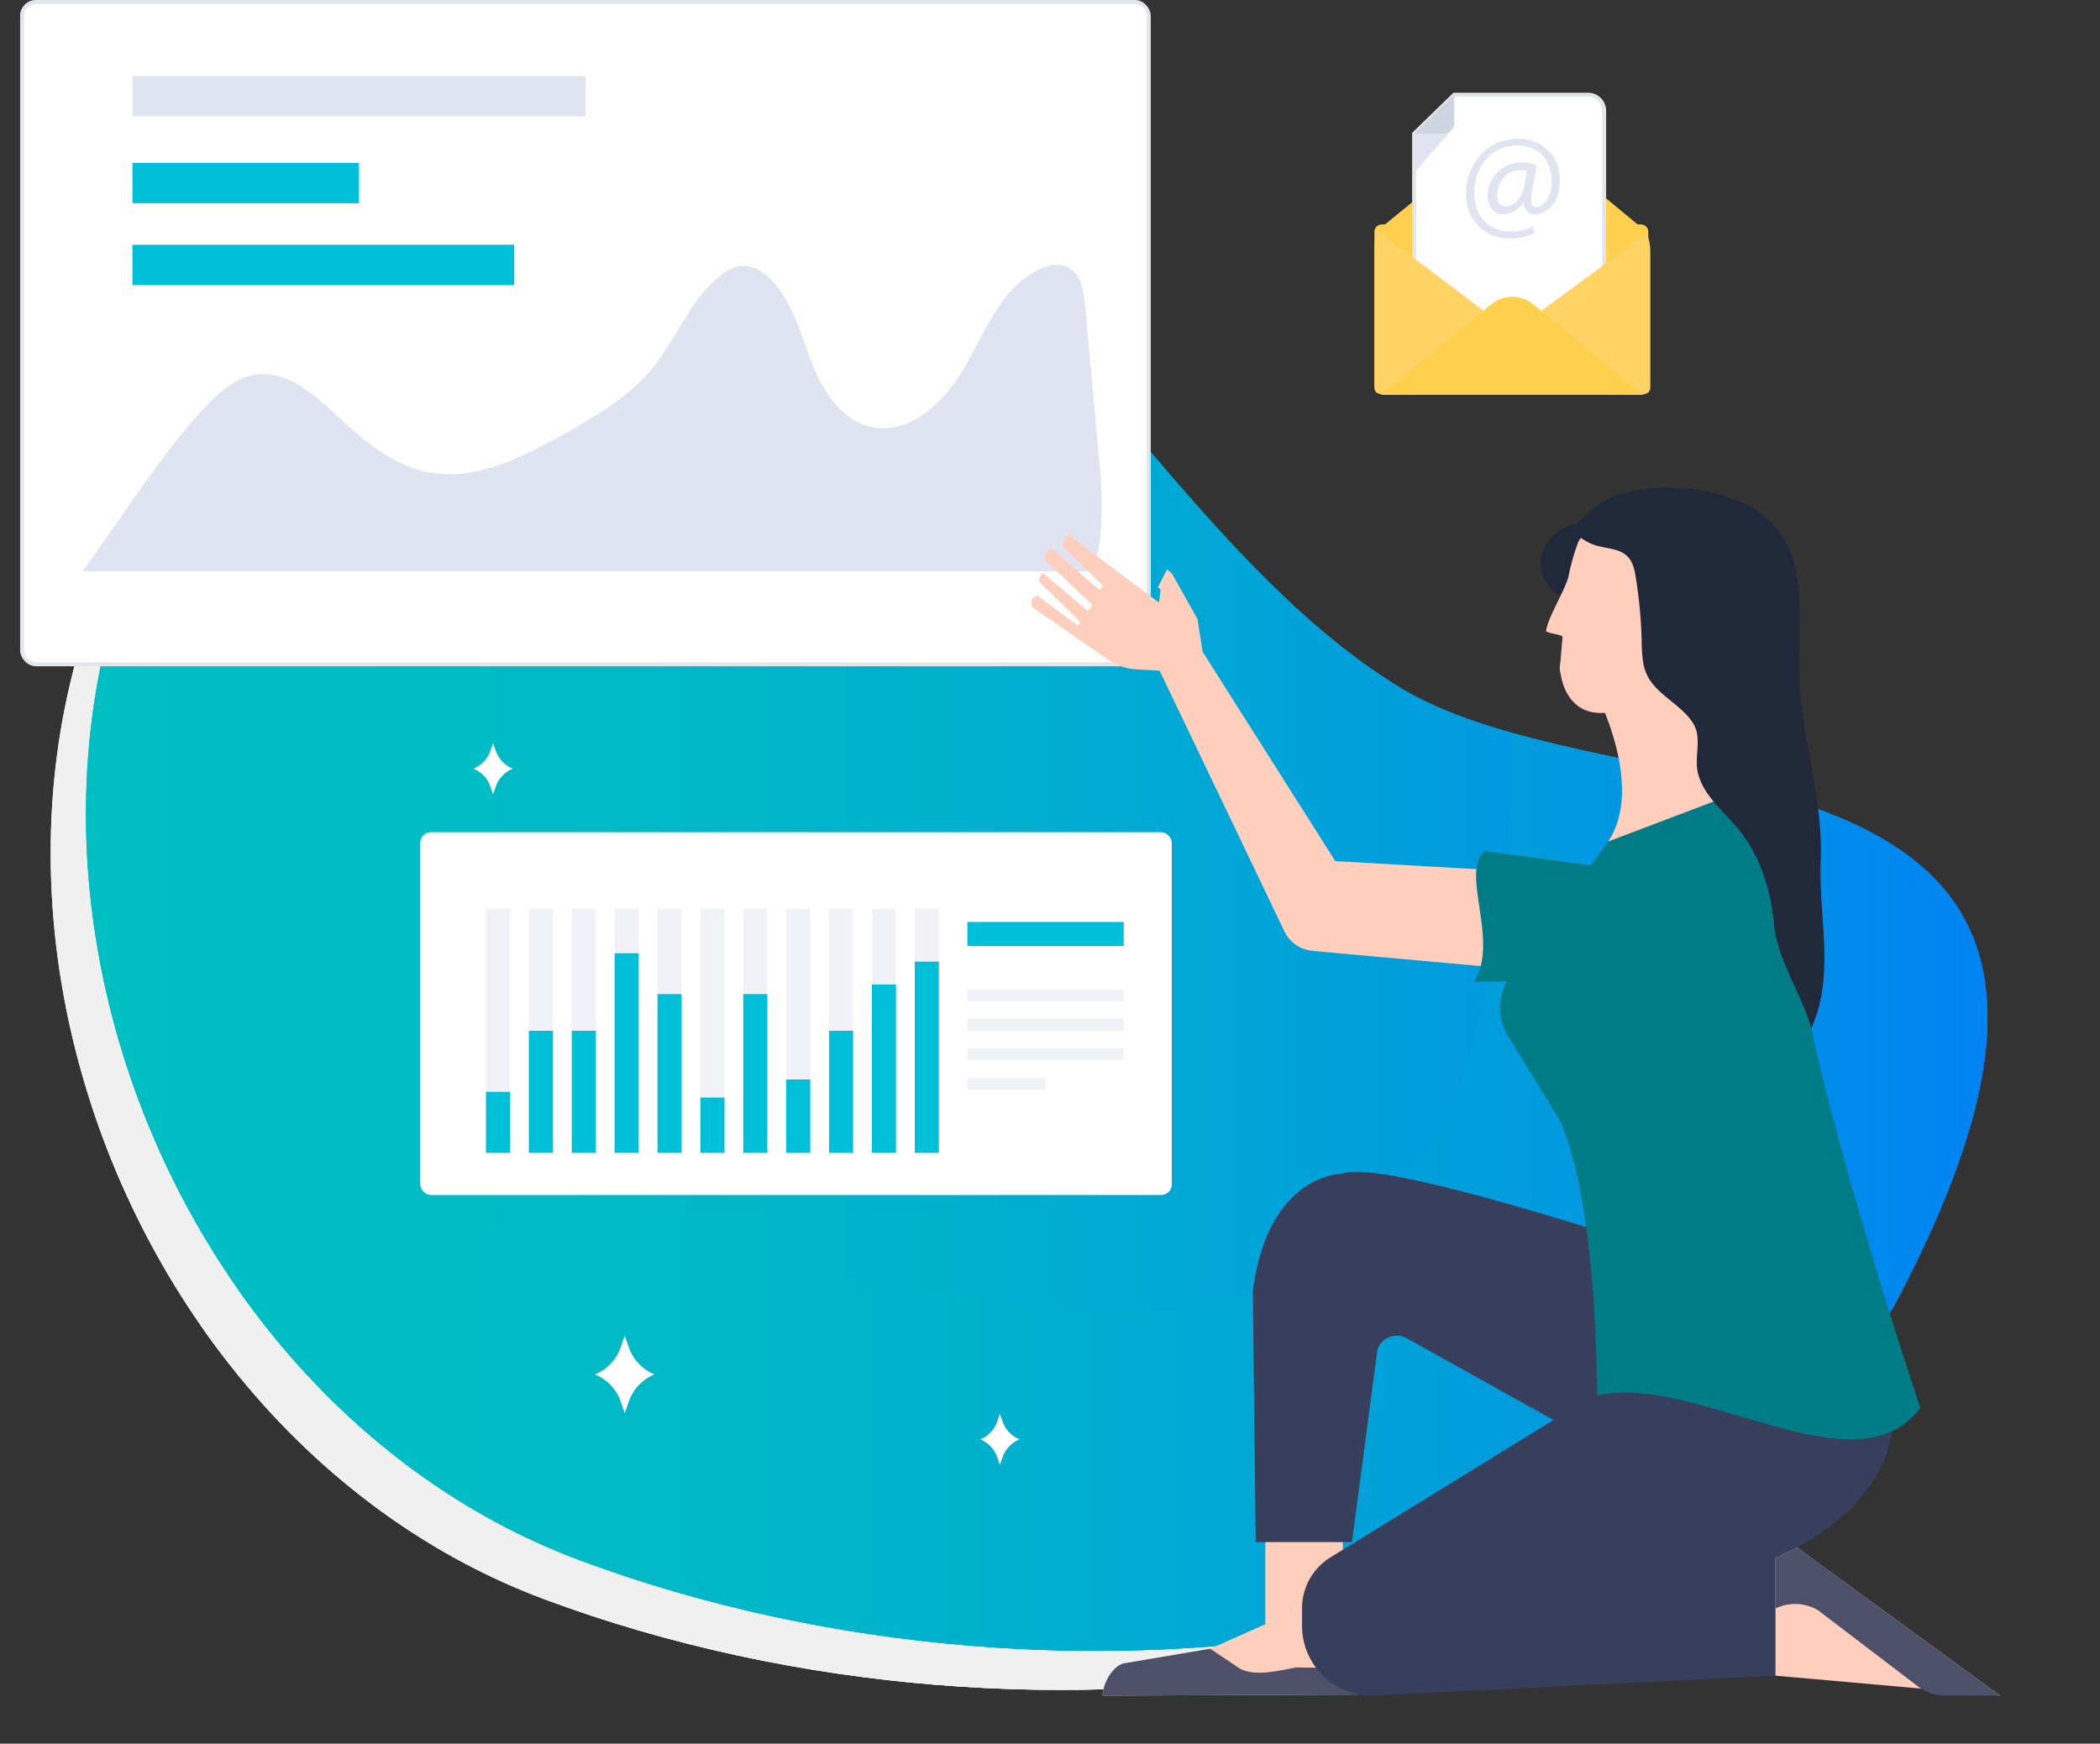
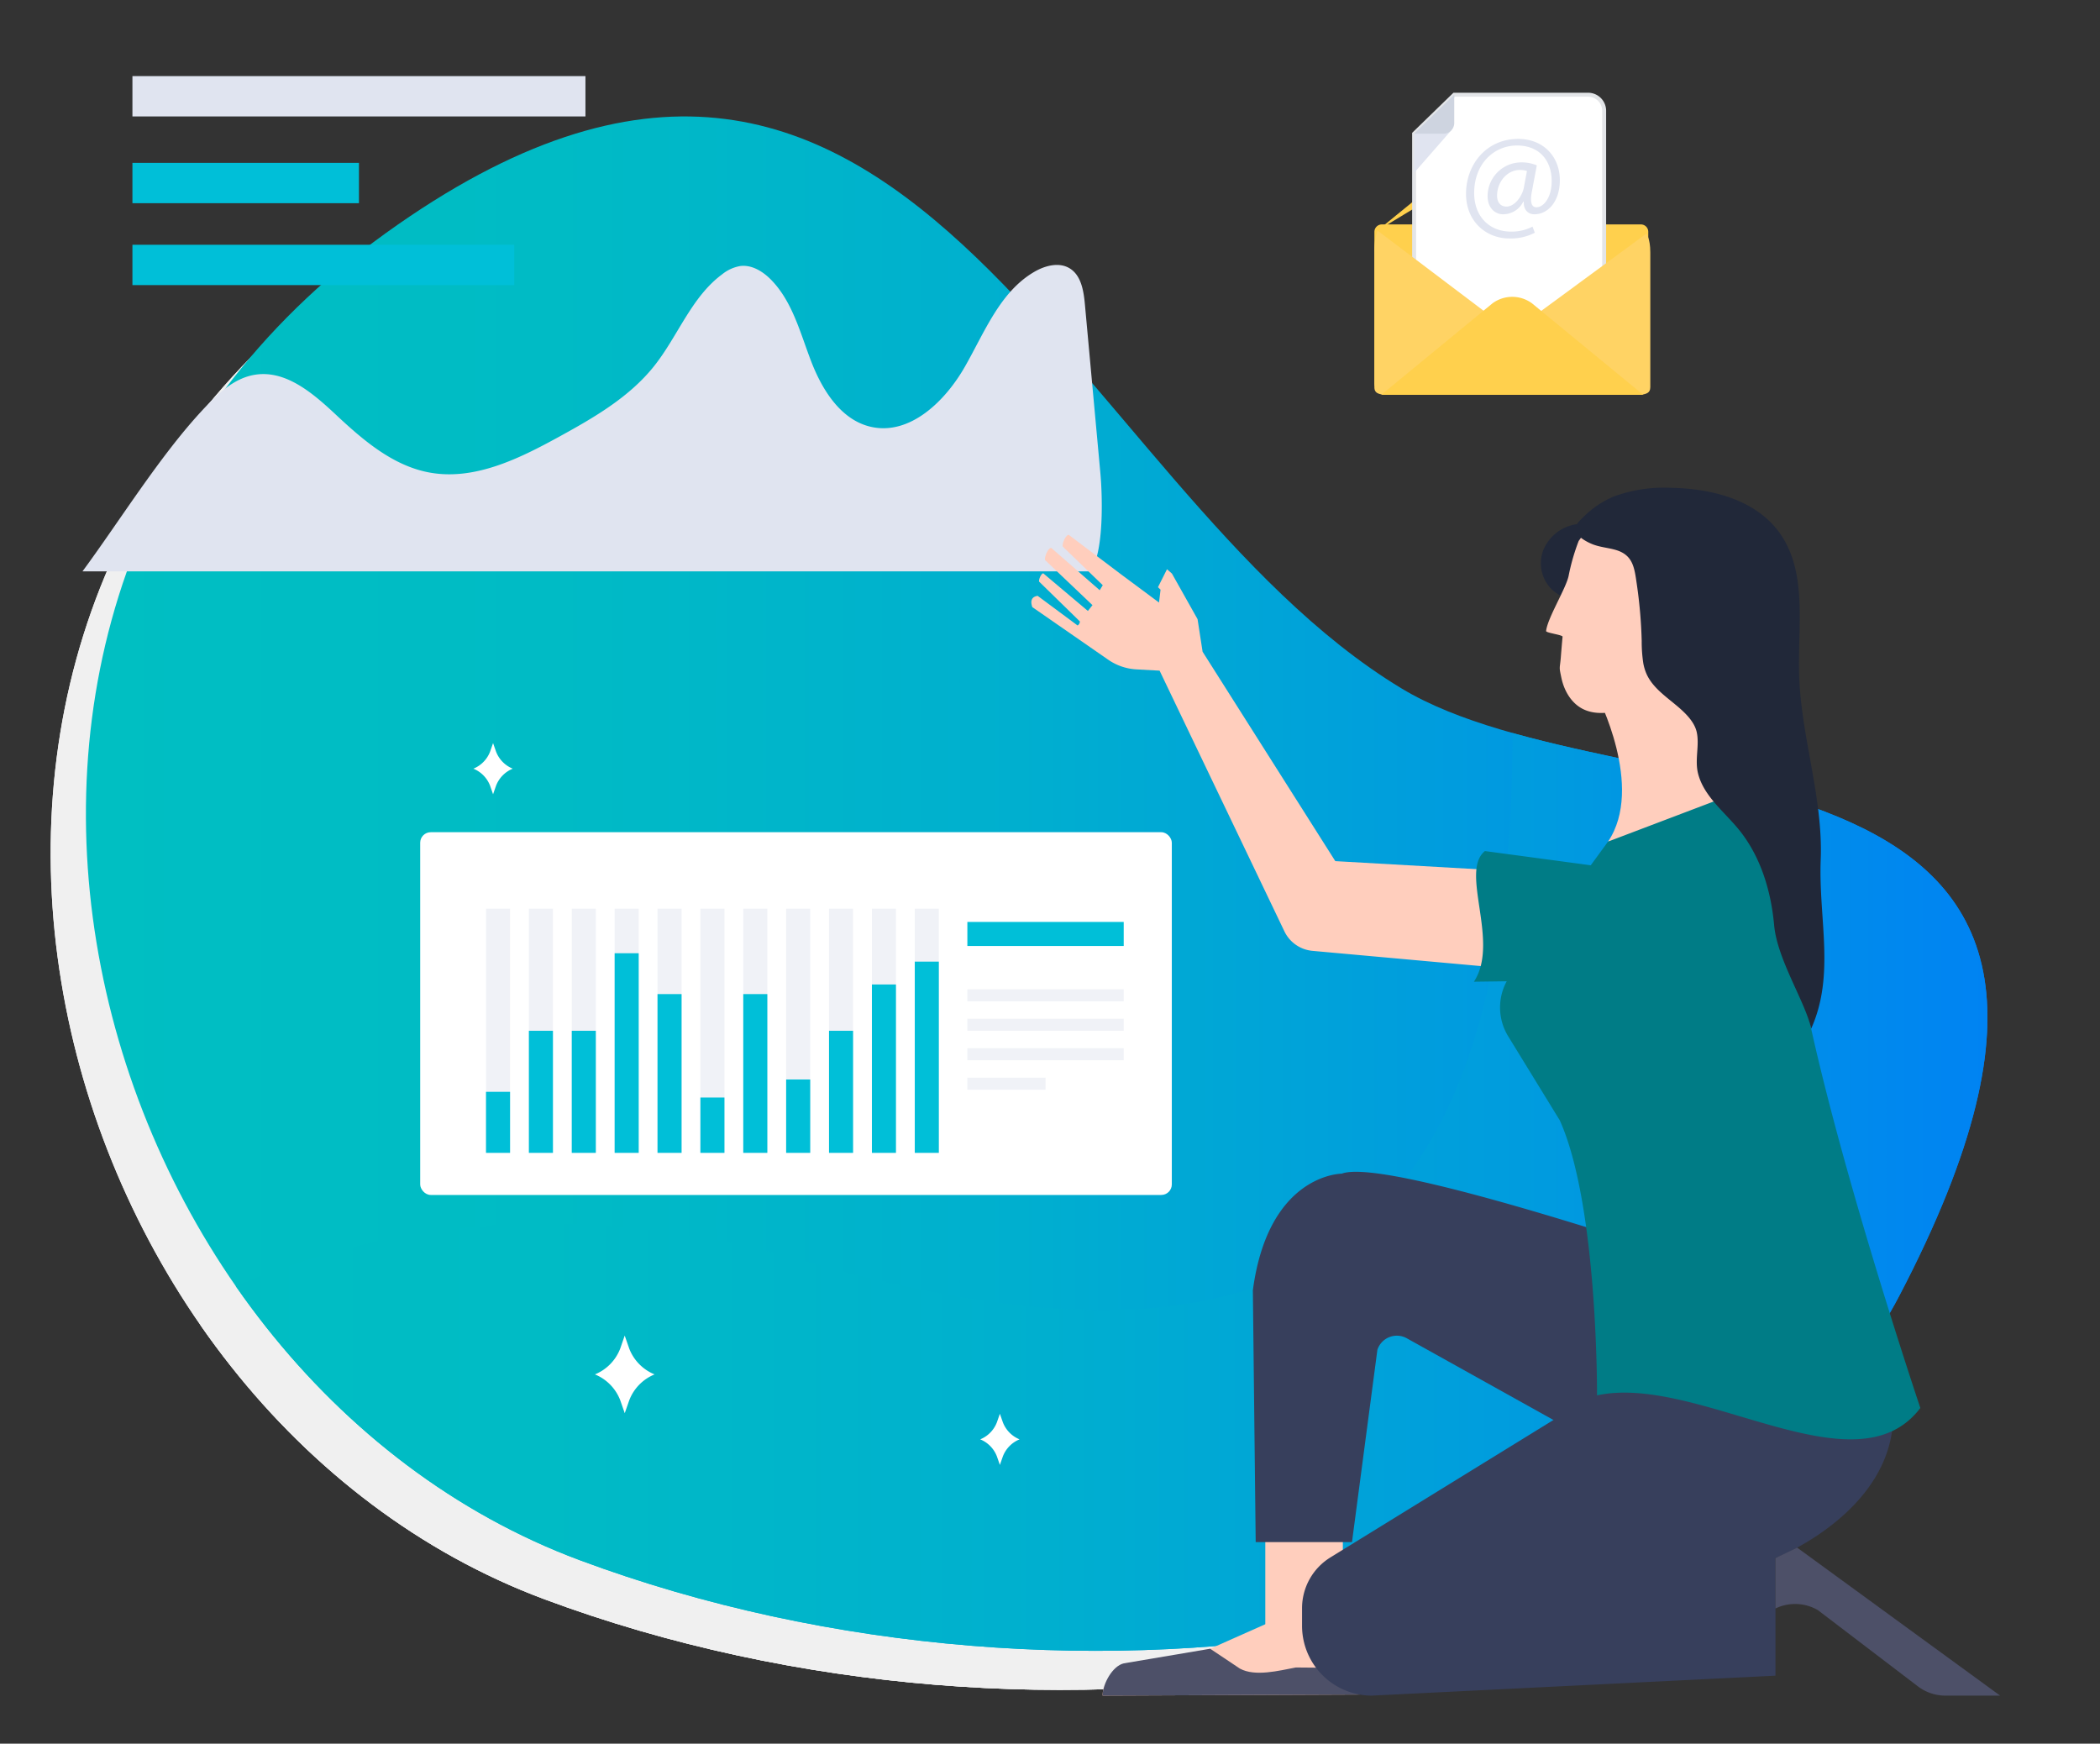
<svg xmlns="http://www.w3.org/2000/svg" xmlns:xlink="http://www.w3.org/1999/xlink" id="Layer_1" data-name="Layer 1" viewBox="0 0 529.94 439.984">
  <rect x="0" y="0" width="529.94" height="439.984" fill="#333333" stroke="none" />
  <defs>
    <style>.cls-1{fill:none;}.cls-2{fill:#f0f0f0;}.cls-3{clip-path:url(#clip-path);}.cls-4{fill:url(#linear-gradient);}.cls-5{clip-path:url(#clip-path-2);}.cls-6{fill:url(#linear-gradient-3);}.cls-7,.cls-8{fill:#fff;}.cls-8{stroke:#e3e5e8;stroke-miterlimit:10;}.cls-9{fill:#e0e4f0;}.cls-10{fill:#00bfd8;}.cls-11{fill:#ffcebd;}.cls-12{fill:#4d5068;}.cls-13{fill:#373f5c;}.cls-14{fill:#212839;}.cls-15{fill:#007c86;}.cls-16{fill:#ffd04d;}.cls-17{fill:#ced4e0;}.cls-18{fill:#ffd364;}.cls-19{fill:#f0f2f7;}</style>
    <clipPath id="clip-path" transform="translate(2.702 -2.146)">
      <path class="cls-1" d="M342.031,185.68C257.041,134.324,216.938-23.454,85.745,70.83S8.953,358.823,134.671,405.672s287.468,20.383,332.986-66.648C545.435,190.314,399.039,220.129,342.031,185.68Z" />
    </clipPath>
    <linearGradient id="linear-gradient" x1="18.977" y1="206.885" x2="498.834" y2="206.885" gradientTransform="matrix(1, 0, 0, -1, 0, 432)" gradientUnits="userSpaceOnUse">
      <stop offset="0" stop-color="#00bfc2" />
      <stop offset="0.246" stop-color="#00bbc5" />
      <stop offset="0.49" stop-color="#00afcf" />
      <stop offset="0.732" stop-color="#009bdf" />
      <stop offset="0.972" stop-color="#0080f5" />
      <stop offset="1" stop-color="#007cf8" />
    </linearGradient>
    <clipPath id="clip-path-2" transform="translate(2.702 -2.146)">
      <path class="cls-1" d="M350.921,175.823C265.948,124.468,225.836-33.31,94.643,60.974S17.851,348.967,143.571,395.816,431.039,416.2,476.558,329.168C554.335,180.458,407.936,210.273,350.921,175.823Z" />
    </clipPath>
    <linearGradient id="linear-gradient-3" x1="6.201" y1="144.679" x2="527.238" y2="144.679" xlink:href="#linear-gradient" />
  </defs>
  <title>details-1</title>
  <path class="cls-2" d="M342.031,185.68C257.041,134.324,216.938-23.454,85.745,70.83S8.953,358.823,134.671,405.672s287.468,20.383,332.986-66.648C545.435,190.314,399.039,220.129,342.031,185.68Z" transform="translate(2.702 -2.146)" />
  <path class="cls-2" d="M342.031,185.68C257.041,134.324,216.938-23.454,85.745,70.83S8.953,358.823,134.671,405.672s287.468,20.383,332.986-66.648C545.435,190.314,399.039,220.129,342.031,185.68Z" transform="translate(2.702 -2.146)" />
  <g class="cls-3">
    <path class="cls-2" d="M-2.7,368.221s72.47-72.67,193.512-38.193,192.307,4.928,177.278-177.8c0,0,170.128,23.736,148.316,144.622C489.935,443.562,148.253,499.543-2.7,368.221Z" transform="translate(2.702 -2.146)" />
  </g>
  <path class="cls-4" d="M350.921,175.823C265.948,124.468,225.836-33.31,94.643,60.974S17.851,348.967,143.571,395.816,431.039,416.2,476.558,329.168C554.335,180.458,407.936,210.273,350.921,175.823Z" transform="translate(2.702 -2.146)" />
-   <path class="cls-4" d="M350.921,175.823C265.948,124.468,225.836-33.31,94.643,60.974S17.851,348.967,143.571,395.816,431.039,416.2,476.558,329.168C554.335,180.458,407.936,210.273,350.921,175.823Z" transform="translate(2.702 -2.146)" />
  <g class="cls-5">
    <path class="cls-6" d="M6.2,358.365s72.47-72.67,193.512-38.193,192.307,4.928,177.278-177.8c0,0,170.128,23.736,148.316,144.622C498.833,433.706,157.151,489.686,6.2,358.365Z" transform="translate(2.702 -2.146)" />
  </g>
  <path class="cls-7" d="M207.522,243.9l-1.148-3.29-1.148,3.29a11.485,11.485,0,0,1-6.379,6.5h0a11.482,11.482,0,0,1,6.379,6.5l1.148,3.29,1.148-3.29a11.485,11.485,0,0,1,6.389-6.493h0A11.485,11.485,0,0,1,207.522,243.9Z" transform="translate(2.702 -2.146)" />
  <path class="cls-7" d="M156.09,342.446l-1.148-3.29-1.136,3.29a11.485,11.485,0,0,1-6.379,6.5h0a11.485,11.485,0,0,1,6.379,6.5l1.148,3.29,1.148-3.29a11.482,11.482,0,0,1,6.379-6.5h0A11.482,11.482,0,0,1,156.09,342.446Z" transform="translate(2.702 -2.146)" />
  <path class="cls-7" d="M250.379,361.051l-0.759-2.171-0.756,2.171a7.577,7.577,0,0,1-4.209,4.285h0a7.577,7.577,0,0,1,4.209,4.285l0.756,2.171,0.759-2.171a7.577,7.577,0,0,1,4.209-4.285h0A7.577,7.577,0,0,1,250.379,361.051Z" transform="translate(2.702 -2.146)" />
  <path class="cls-7" d="M122.483,191.82l-0.759-2.171-0.756,2.171a7.574,7.574,0,0,1-4.209,4.285h0a7.577,7.577,0,0,1,4.209,4.285l0.756,2.171,0.759-2.171a7.577,7.577,0,0,1,4.209-4.285h0A7.577,7.577,0,0,1,122.483,191.82Z" transform="translate(2.702 -2.146)" />
-   <rect class="cls-8" x="5.579" y="0.5" width="284.321" height="167.124" rx="3.463" ry="3.463" />
  <rect class="cls-9" x="33.42" y="19.203" width="114.32" height="10.178" />
  <rect class="cls-10" x="33.42" y="41.095" width="57.16" height="10.178" />
  <path class="cls-9" d="M18.117,146.314c9.348-12.675,19.405-28.952,30.108-40.506,3.771-4.071,8.042-8.295,13.529-9.122,7.748-1.168,14.574,4.732,20.294,10.087,6.84,6.4,14.345,12.875,23.554,14.591,11.343,2.113,22.575-3.419,32.692-8.964,8.814-4.831,17.777-9.991,24.044-17.849,6.034-7.566,9.414-17.441,17.2-23.19a9.923,9.923,0,0,1,4.608-2.094c2.936-.346,5.732,1.41,7.793,3.529,5.39,5.539,7.321,13.452,10.113,20.659s7.5,14.691,15.035,16.392c9.813,2.214,18.7-6.418,23.691-15.15s8.887-18.974,17.6-24c2.693-1.554,6.18-2.461,8.839-.851,2.934,1.777,3.547,5.7,3.86,9.112q1.949,21.262,3.9,42.524c0.54,5.888.939,20-2.472,24.835H18.117Z" transform="translate(2.702 -2.146)" />
  <path class="cls-11" d="M316.6,411.987l-13.911,6.185-22.237,5.691a6.29,6.29,0,0,0-4.91,6.136h0l64.9-.278-1.591-11.377-9.271-6.357H316.6Z" transform="translate(2.702 -2.146)" />
  <path class="cls-12" d="M310.194,423.184l-7.5-5.012-21.783,3.682c-2.871.645-5.364,5.2-5.364,8.145h0l64.9-.278-1.591-11.377-5.3,4.636L324.3,422.9C320.029,423.708,314.02,425.271,310.194,423.184Z" transform="translate(2.702 -2.146)" />
  <polygon class="cls-11" points="338.872 416.199 319.303 411.249 319.303 384.264 338.872 384.264 338.872 416.199" />
  <path class="cls-13" d="M474.3,337.574S350.319,292.75,335.878,298.3c0,0-18.489-.019-22.418,29.421l0.715,63.547h24.3l6.408-48.513a5.164,5.164,0,0,1,7.426-2.922l74.929,41.747Z" transform="translate(2.702 -2.146)" />
  <path class="cls-13" d="M407.991,348.941l-74.957,46.183a15.063,15.063,0,0,0-7.162,12.824v4.435A17.616,17.616,0,0,0,343.488,430l101.853-5.033V395.3s31.219-12.155,29.669-38.145Z" transform="translate(2.702 -2.146)" />
-   <polygon class="cls-11" points="453.517 390.513 504.732 427.854 504.732 427.854 448.044 422.821 448.044 393.153 453.517 390.513" />
  <path class="cls-12" d="M450.815,392.658l-5.474,2.64v12.715h0a11.418,11.418,0,0,1,10.721.426l25.206,19.213A11.472,11.472,0,0,0,488.221,430H502.03Z" transform="translate(2.702 -2.146)" />
  <path class="cls-11" d="M400.309,177.552s12.1,23.178,2.782,36.953l32.981-3.055-13.182-41.943Z" transform="translate(2.702 -2.146)" />
  <path class="cls-14" d="M426.34,166.113a27.983,27.983,0,0,0-2.817-7.575c-3.6-7.393-7.451-15.1-14.138-19.882-2.94-2.1-6.341-3.568-9.013-6l-1.943,1.185-3.579.619a10.8,10.8,0,0,0-8.068,6.418,9.286,9.286,0,0,0,2.049,9.934c1.579,1.5,3.658,2.319,5.56,3.377A24.212,24.212,0,0,1,404,164.041a36.108,36.108,0,0,0,2.376,4.409c3,4.181,8.523,5.5,13.564,6.518a5.719,5.719,0,0,0,2.879.082,4.061,4.061,0,0,0,1.769-1.279A9.448,9.448,0,0,0,426.34,166.113Z" transform="translate(2.702 -2.146)" />
  <path class="cls-11" d="M425.237,157.064a138.244,138.244,0,0,0-8.845-14.178,9.4,9.4,0,0,0-8.148-4.7,74.692,74.692,0,0,0-11.951-.392l-0.616.858a52.963,52.963,0,0,0-2.53,8.783c-0.644,3.173-5.358,10.7-5.685,13.937-0.048.48,4.2,0.96,4.153,1.441-0.16,1.713-.3,3.428-0.437,5.136-0.258,3.195-.513,2.15.152,5.285s2.4,6.2,5.22,7.711c3.184,1.706,7.086,1.167,10.562.185a47.73,47.73,0,0,0,13.76-6.4c3.54-2.4,7.02-5.815,7.063-10.09C427.963,161.927,426.58,159.423,425.237,157.064Z" transform="translate(2.702 -2.146)" />
  <path class="cls-15" d="M450.318,222.005C443.441,243.234,481.9,357.418,481.9,357.418c-16.423,21.722-56.048-8.742-81.588-3.179,0,0,.269-47.947-9.4-69.4L377.892,263.63a13.888,13.888,0,0,1,.619-15.451l24.579-33.673,35.2-13.361a7.412,7.412,0,0,1,8.315,2.174h0A19.7,19.7,0,0,1,450.318,222.005Z" transform="translate(2.702 -2.146)" />
  <path class="cls-14" d="M456.759,219.063c0.616-15.775-5.045-31.186-5.458-46.968-0.321-12.253,2.182-25.849-5.086-35.718-6-8.144-16.956-10.946-27.069-11.135a37.087,37.087,0,0,0-14.563,2.168,23.918,23.918,0,0,0-7.639,5.128c-1.183,1.171-2.485,2.247-1.911,3.816,0.515,1.409,2.962,2.667,4.249,3.161,1.826,0.7,3.816.841,5.7,1.381,4.467,1.284,4.767,4.571,5.364,8.63a120.344,120.344,0,0,1,1.239,14.356,35.9,35.9,0,0,0,.406,5.635,11.906,11.906,0,0,0,.82,2.7c1.43,3.183,4.4,5.345,7.09,7.563,2.176,1.791,4.927,4.2,5.569,7.093,0.747,3.368-.558,7.012.355,10.527,1.472,5.669,6.546,9.511,10.25,14.049,5.512,6.754,8.15,15.487,8.934,24.171s7.929,19.445,9.342,26.087C460.467,248.075,456.176,233.995,456.759,219.063Z" transform="translate(2.702 -2.146)" />
  <path class="cls-11" d="M289.926,171.373l31.494,65.777a8.731,8.731,0,0,0,7.088,4.925l76.446,6.914a12.748,12.748,0,0,0,13.873-13.483h0a12.749,12.749,0,0,0-12-11.941l-72.564-4.131-33.489-52.838-1.268-8.213-6.472-11.514-1.245-1.085-2.278,4.536,0.655,0.616-0.392,3.246-9.727-7.227-13.08-9.876c-0.809.189-1.631,2.15-1.492,2.969l10.109,9.76-0.773,1.264-12.253-10.7c-0.845.166-1.695,2.23-1.547,3.079l11.976,11.387-1.157,1.469-11.266-9.5c-0.572.117-1.146,1.513-1.05,2.089l10.3,10.062a1.256,1.256,0,0,1-.58,1.017l-10.084-7.483c-2.3.348-1.453,2.451-1.354,2.839l19.152,13.275a13.837,13.837,0,0,0,7.128,2.445Z" transform="translate(2.702 -2.146)" />
  <path class="cls-15" d="M423.3,234.873a13.683,13.683,0,0,0-12.879-12.817l-38.4-5.164c-6.449,5.179,3.84,22.928-2.777,32.968l39.168-.515A13.683,13.683,0,0,0,423.3,234.873Z" transform="translate(2.702 -2.146)" />
  <rect class="cls-10" x="33.42" y="61.761" width="96.349" height="10.178" />
  <g id="_Group_" data-name="&lt;Group&gt;">
    <g id="_Group_2" data-name="&lt;Group&gt;">
      <g id="_Group_3" data-name="&lt;Group&gt;">
        <g id="_Group_4" data-name="&lt;Group&gt;">
          <path id="_Rectangle_" data-name="&lt;Rectangle&gt;" class="cls-16" d="M347.143,58.772h63.309a2.794,2.794,0,0,1,2.794,2.794V99.677a1.882,1.882,0,0,1-1.882,1.882H346a1.866,1.866,0,0,1-1.866-1.866V61.786A3.014,3.014,0,0,1,347.143,58.772Z" transform="translate(760.078 158.186) rotate(180)" />
        </g>
      </g>
      <g id="_Group_5" data-name="&lt;Group&gt;">
        <g id="_Group_6" data-name="&lt;Group&gt;">
-           <path id="_Path_" data-name="&lt;Path&gt;" class="cls-16" d="M344.911,60.318l28.94-23.58a8.512,8.512,0,0,1,10.044,0L411.26,59.361Z" transform="translate(2.702 -2.146)" />
+           <path id="_Path_" data-name="&lt;Path&gt;" class="cls-16" d="M344.911,60.318l28.94-23.58a8.512,8.512,0,0,1,10.044,0Z" transform="translate(2.702 -2.146)" />
        </g>
      </g>
      <g id="_Group_7" data-name="&lt;Group&gt;">
        <g id="_Group_8" data-name="&lt;Group&gt;">
          <g id="_Group_9" data-name="&lt;Group&gt;">
            <path id="_Path_2" data-name="&lt;Path&gt;" class="cls-8" d="M364.281,26.044l-10.126,9.833V89.86h47.955V30.107a4.063,4.063,0,0,0-4.063-4.063H364.281Z" transform="translate(2.702 -2.146)" />
          </g>
        </g>
        <g id="_Group_10" data-name="&lt;Group&gt;">
          <g id="_Group_11" data-name="&lt;Group&gt;">
            <polygon id="_Path_3" data-name="&lt;Path&gt;" class="cls-9" points="366.382 32.71 356.857 43.603 356.857 33.731 366.382 32.71" />
          </g>
        </g>
        <g id="_Group_12" data-name="&lt;Group&gt;">
          <g id="_Group_13" data-name="&lt;Group&gt;">
            <path id="_Path_4" data-name="&lt;Path&gt;" class="cls-17" d="M364.281,26.044l-10.126,9.833h7.425a2.7,2.7,0,0,0,2.7-2.7V26.044Z" transform="translate(2.702 -2.146)" />
          </g>
        </g>
      </g>
      <g id="_Group_14" data-name="&lt;Group&gt;">
        <g id="_Group_15" data-name="&lt;Group&gt;">
          <path id="_Path_5" data-name="&lt;Path&gt;" class="cls-18" d="M346.131,101.728s26.693-18.621,26.693-20.308l-27.913-21.1a15.939,15.939,0,0,0-.782,5.521v34C344.129,101.4,345.273,101.505,346.131,101.728Z" transform="translate(2.702 -2.146)" />
        </g>
      </g>
      <g id="_Group_16" data-name="&lt;Group&gt;">
        <g id="_Group_17" data-name="&lt;Group&gt;">
          <path id="_Path_6" data-name="&lt;Path&gt;" class="cls-18" d="M411.753,101.728s-26.108-19.017-26.108-20.705l27.1-19.911s1.011,1.124,1.011,4.728v34C413.756,101.4,412.612,101.505,411.753,101.728Z" transform="translate(2.702 -2.146)" />
        </g>
      </g>
      <g id="_Group_18" data-name="&lt;Group&gt;">
        <g id="_Group_19" data-name="&lt;Group&gt;">
          <path id="_Path_7" data-name="&lt;Path&gt;" class="cls-16" d="M345.859,101.769l28.091-23.1a8.416,8.416,0,0,1,9.93,0l28.09,23.1H345.859Z" transform="translate(2.702 -2.146)" />
        </g>
      </g>
      <g id="_Group_20" data-name="&lt;Group&gt;">
        <g id="_Group_21" data-name="&lt;Group&gt;">
          <g id="_Group_22" data-name="&lt;Group&gt;">
            <path id="_Compound_Path_" data-name="&lt;Compound Path&gt;" class="cls-9" d="M384.612,60.872a13.154,13.154,0,0,1-6.423,1.443c-5.919,0-10.935-4.331-10.935-11.26,0-7.431,5.161-13.857,13.171-13.857,6.279,0,10.5,4.4,10.5,10.431,0,5.412-3.031,8.589-6.423,8.589-1.443,0-2.778-.976-2.671-3.176h-0.144a5.667,5.667,0,0,1-5.088,3.176c-2.093,0-3.9-1.7-3.9-4.548a8.519,8.519,0,0,1,8.552-8.55,9.487,9.487,0,0,1,3.862.758l-1.228,6.529c-0.541,2.744-.107,4.008,1.083,4.043,1.841,0.035,3.9-2.418,3.9-6.605,0-5.23-3.14-8.985-8.733-8.985-5.882,0-10.826,4.657-10.826,11.982,0,6.026,3.934,9.743,9.275,9.743a11.27,11.27,0,0,0,5.449-1.264Zm-1.985-15.587a6.221,6.221,0,0,0-1.8-.253c-3.176,0-5.738,2.994-5.738,6.494,0,1.59.795,2.744,2.382,2.744,2.093,0,4.006-2.671,4.4-4.91Z" transform="translate(2.702 -2.146)" />
          </g>
        </g>
      </g>
    </g>
  </g>
  <rect class="cls-7" x="106.035" y="209.99" width="189.675" height="91.531" rx="2.662" ry="2.662" />
  <rect class="cls-19" x="122.646" y="229.294" width="6.069" height="61.604" />
  <rect class="cls-19" x="133.466" y="229.294" width="6.07" height="61.604" />
  <rect class="cls-19" x="144.286" y="229.294" width="6.07" height="61.604" />
  <rect class="cls-19" x="155.106" y="229.294" width="6.07" height="61.604" />
  <rect class="cls-19" x="165.926" y="229.294" width="6.07" height="61.604" />
  <rect class="cls-19" x="176.746" y="229.294" width="6.07" height="61.604" />
  <rect class="cls-19" x="187.566" y="229.294" width="6.07" height="61.604" />
  <rect class="cls-19" x="198.386" y="229.294" width="6.07" height="61.604" />
  <rect class="cls-19" x="209.206" y="229.294" width="6.069" height="61.604" />
  <rect class="cls-19" x="220.026" y="229.294" width="6.069" height="61.604" />
  <rect class="cls-19" x="230.846" y="229.294" width="6.069" height="61.604" />
  <rect class="cls-10" x="122.646" y="275.497" width="6.069" height="15.401" />
  <rect class="cls-10" x="133.466" y="260.096" width="6.07" height="30.802" />
  <rect class="cls-10" x="144.286" y="260.096" width="6.07" height="30.802" />
  <rect class="cls-10" x="155.106" y="240.529" width="6.07" height="50.369" />
  <rect class="cls-10" x="165.926" y="250.839" width="6.07" height="40.058" />
  <rect class="cls-10" x="176.746" y="276.939" width="6.07" height="13.959" />
  <rect class="cls-10" x="187.566" y="250.839" width="6.07" height="40.058" />
  <rect class="cls-10" x="198.386" y="272.387" width="6.07" height="18.511" />
  <rect class="cls-10" x="209.206" y="260.096" width="6.069" height="30.802" />
  <rect class="cls-10" x="220.026" y="248.412" width="6.069" height="42.486" />
  <rect class="cls-10" x="230.846" y="242.646" width="6.069" height="48.252" />
  <rect class="cls-10" x="244.118" y="232.631" width="39.453" height="6.069" />
  <rect class="cls-19" x="244.118" y="249.626" width="39.453" height="3.035" />
  <rect class="cls-19" x="244.118" y="257.061" width="39.453" height="3.035" />
  <rect class="cls-19" x="244.118" y="264.496" width="39.453" height="3.035" />
  <rect class="cls-19" x="244.118" y="271.932" width="19.726" height="3.035" />
</svg>